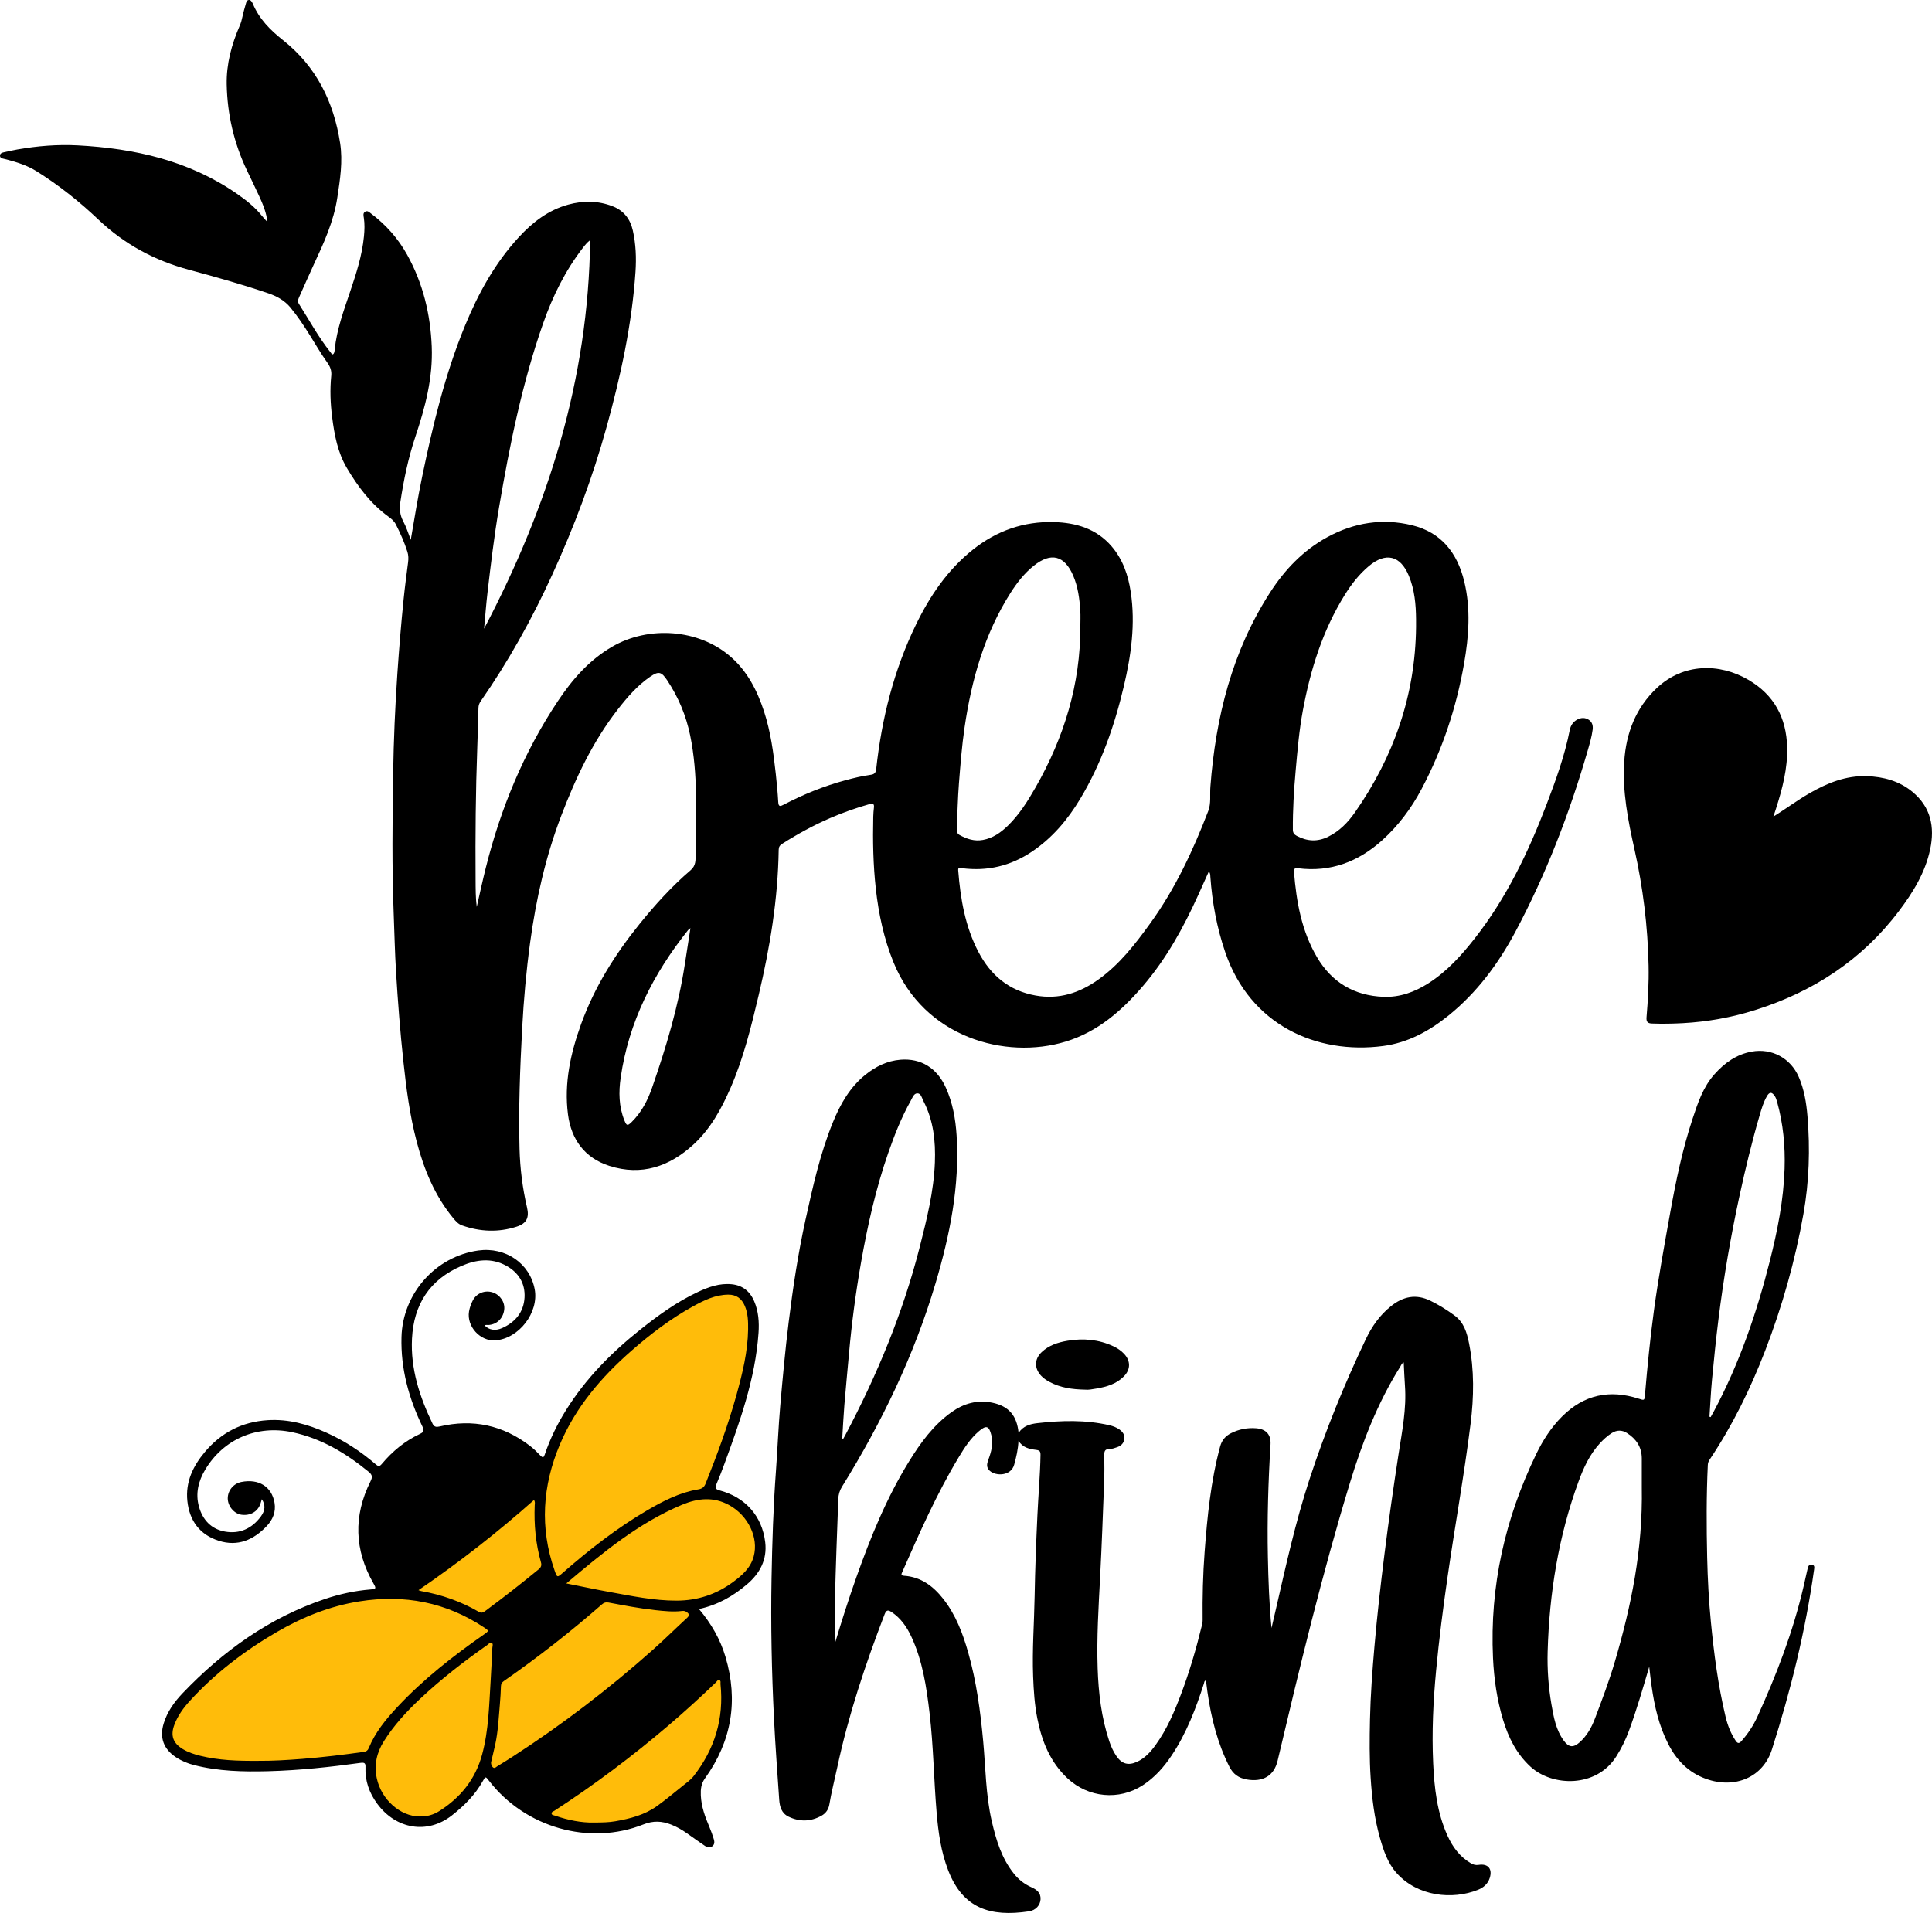
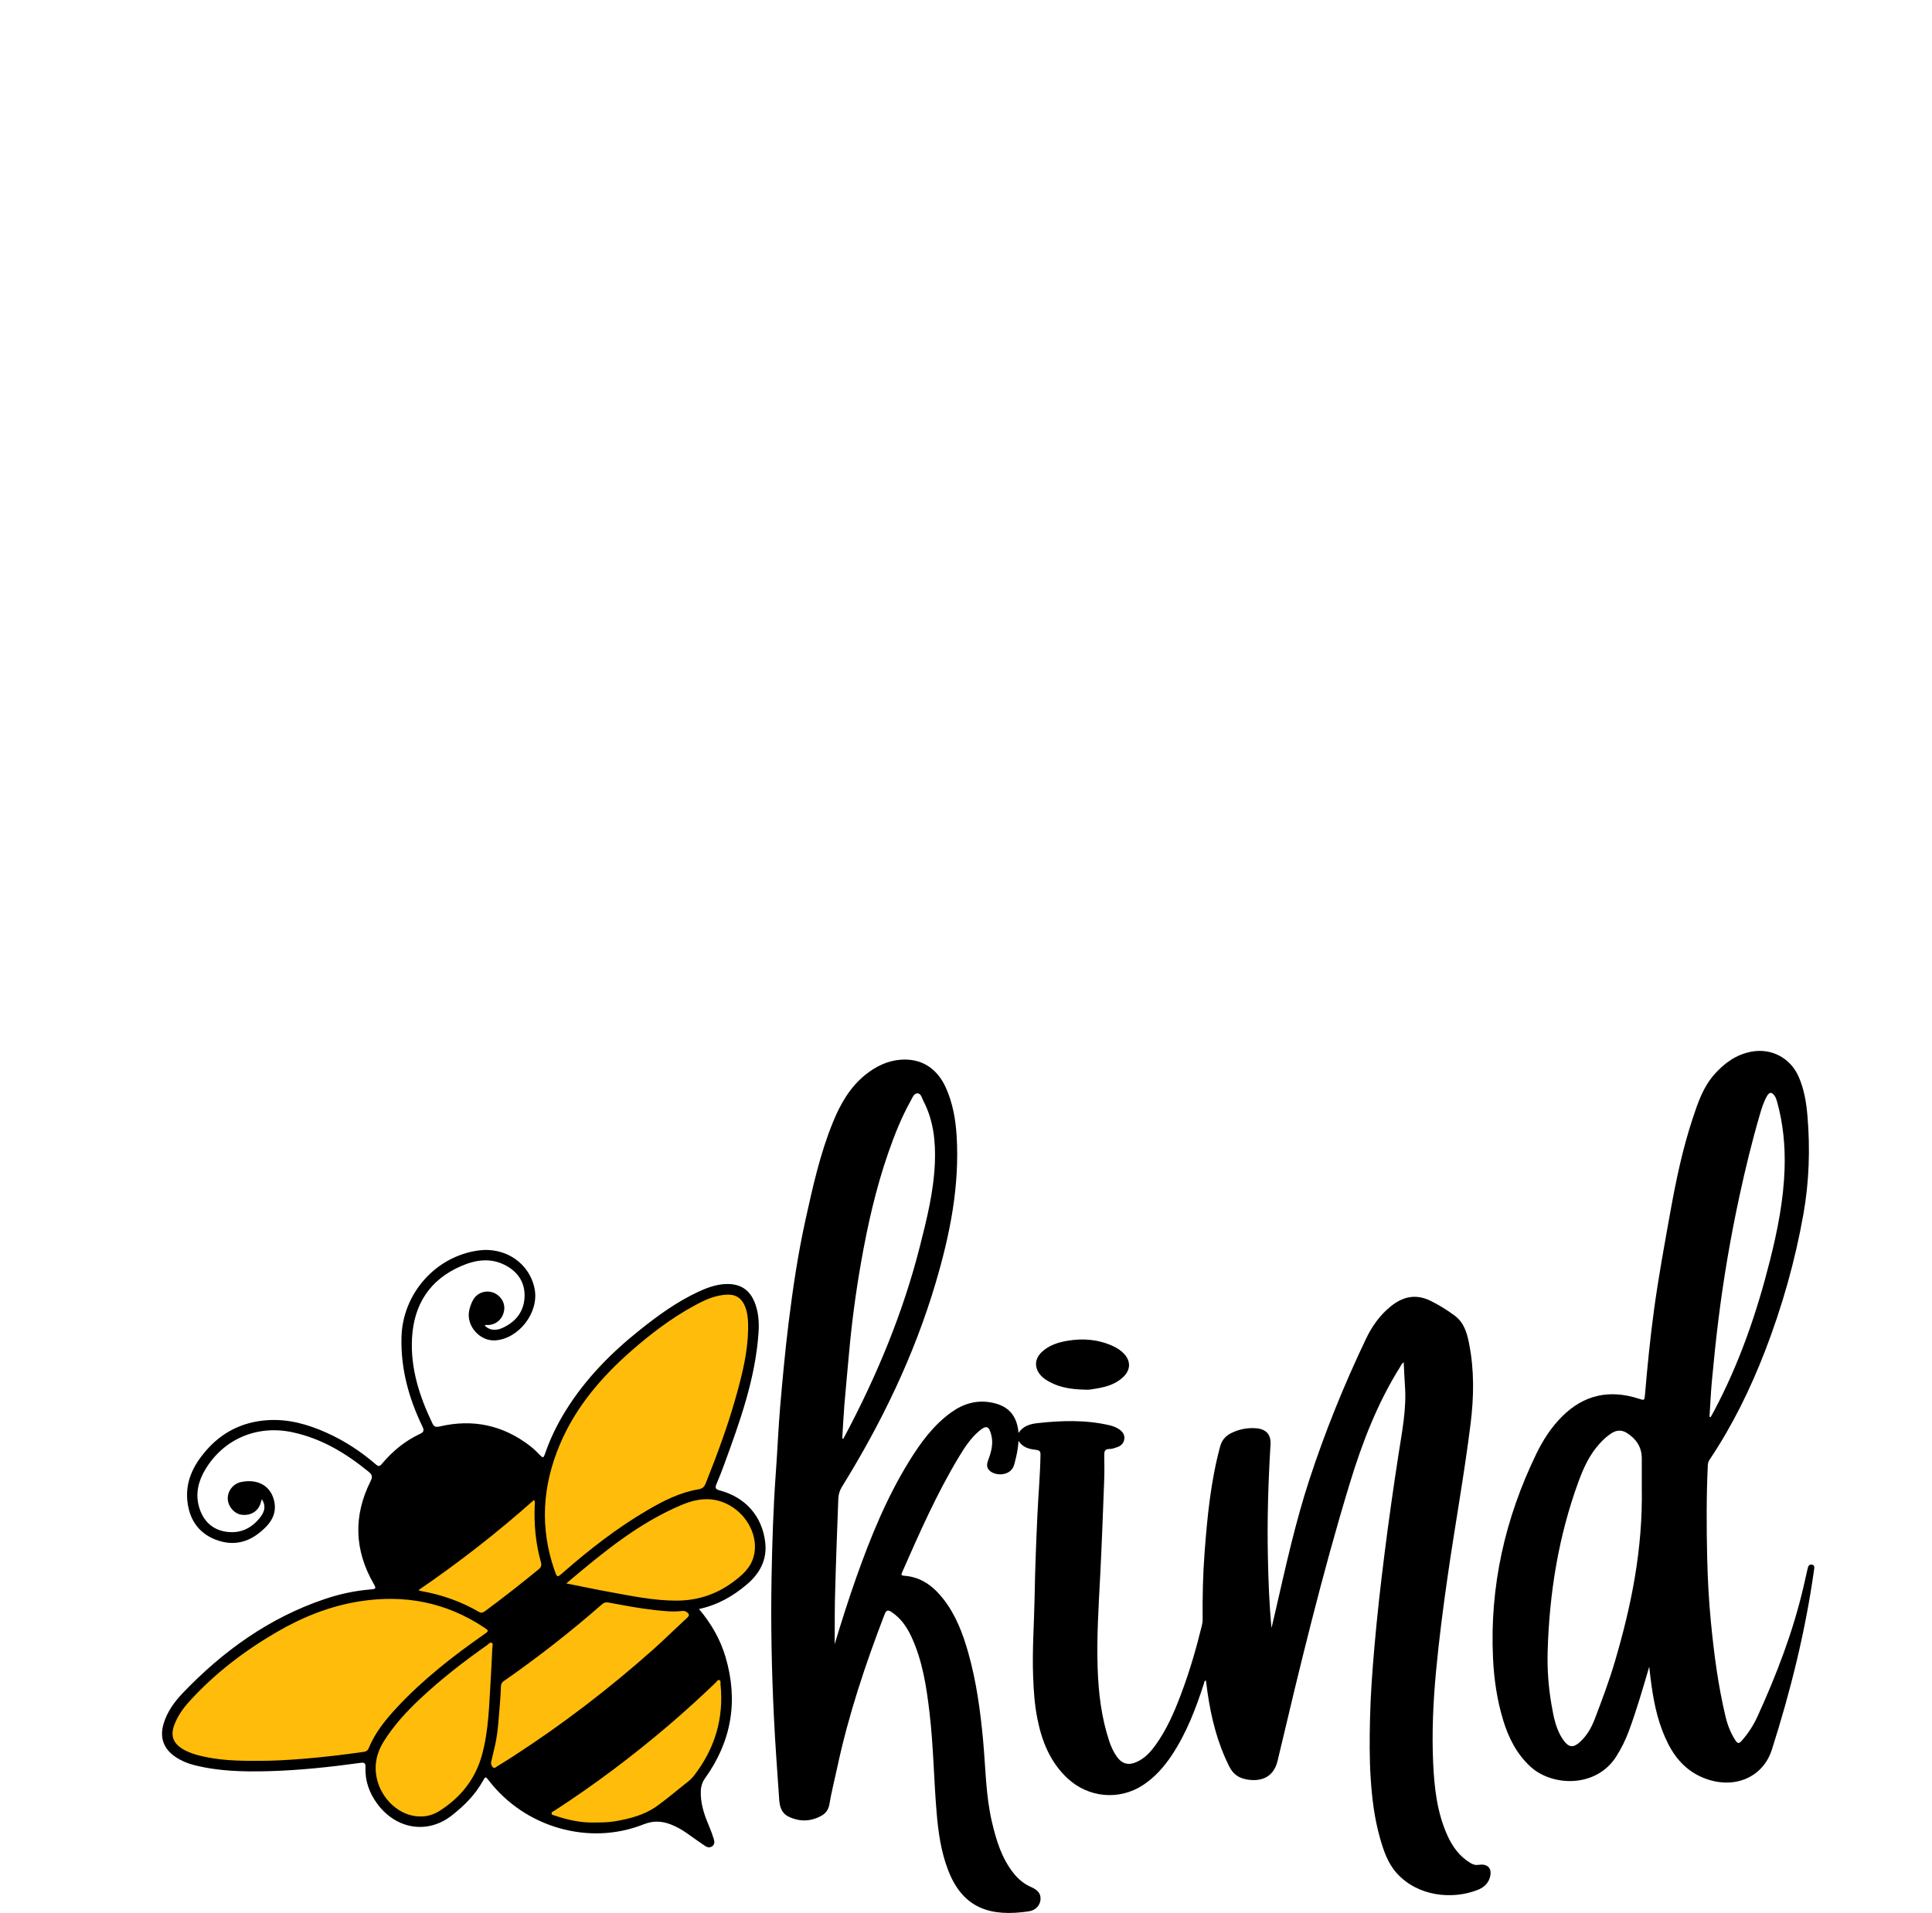
<svg xmlns="http://www.w3.org/2000/svg" version="1.1" id="katman_1" x="0px" y="0px" viewBox="0 0 770.83 763.4" style="enable-background:new 0 0 770.83 763.4;" xml:space="preserve">
  <style type="text/css"> .st0{fill:#FFBC0A;} </style>
  <g>
    <polygon class="st0" points="216.92,587.87 226.98,563.25 242.78,543.55 267.4,524.68 286.68,514.83 294.69,515.24 299.2,518.93 300.43,528.57 294.69,561.61 282.79,595.67 292.84,599.36 300.43,606.75 302.89,619.06 298.79,628.29 288.74,636.7 276.01,641.22 287.71,660.71 290.38,676.92 287.5,695.79 274.99,714.88 256.73,726.98 241.75,730.06 214.26,724.52 192.3,705.44 185.53,717.95 176.3,725.14 161.94,726.16 151.88,717.75 146.34,701.54 116.18,704.62 82.94,702.77 67.96,697.64 67.55,689.02 74.53,676.71 90.33,661.12 113.1,645.73 134.85,638.35 152.29,634.86 " />
    <g>
-       <path d="M106.69,88.6c-0.39-3.74-1.77-7.01-3.24-10.24c-1.62-3.55-3.36-7.04-5.03-10.57c-5.1-10.79-7.73-22.17-7.97-34.08 c-0.16-8.19,1.95-15.95,5.19-23.42c0.5-1.14,0.82-2.3,1.07-3.52c0.39-1.9,0.97-3.77,1.5-5.65c0.14-0.51,0.39-1.01,0.98-1.11 c0.7-0.11,1.04,0.41,1.37,0.9c0.11,0.16,0.21,0.33,0.28,0.51c2.5,6.1,6.99,10.61,12.03,14.59c13.33,10.53,20.27,24.61,22.83,41.08 c1.14,7.35-0.02,14.61-1.13,21.89c-1.45,9.47-5.37,18.01-9.36,26.56c-2.03,4.36-3.93,8.78-5.91,13.17 c-0.39,0.87-0.62,1.66-0.04,2.56c4.15,6.52,7.81,13.37,12.68,19.42c0.23,0.29,0.38,0.71,0.86,0.75c0.67-0.46,0.67-1.26,0.74-1.91 c0.82-8.1,3.64-15.66,6.21-23.3c2.41-7.15,4.73-14.32,5.46-21.89c0.24-2.47,0.33-4.92-0.04-7.38c-0.13-0.88-0.45-1.89,0.53-2.48 c0.91-0.55,1.62,0.19,2.26,0.68c6.01,4.51,10.91,10.02,14.54,16.6c6.28,11.37,9.23,23.57,9.76,36.55 c0.51,12.57-2.63,24.32-6.55,36.02c-2.83,8.46-4.63,17.18-5.97,25.99c-0.39,2.6-0.22,5.15,1.08,7.58 c1.28,2.38,2.08,4.98,3.07,7.53c1.44-8.41,2.8-16.78,4.52-25.09c4.26-20.58,9.14-40.99,17.17-60.49 c5.28-12.82,11.9-24.87,21.37-35.15c5.49-5.97,11.78-10.85,19.76-13.04c5.92-1.62,11.83-1.6,17.62,0.62 c4.49,1.72,7.12,5.07,8.16,9.72c1.22,5.44,1.43,10.95,1.06,16.48c-1.43,21.04-5.89,41.52-11.49,61.78 c-5.62,20.34-13.01,40.05-21.79,59.23c-8.05,17.6-17.42,34.46-28.48,50.36c-0.58,0.83-0.88,1.68-0.9,2.71 c-0.13,5.26-0.28,10.52-0.47,15.78c-0.64,17.54-0.79,35.09-0.67,52.64c0.02,3.64,0,7.27,0.46,10.93 c1.2-5.19,2.31-10.41,3.61-15.58c5.93-23.72,15.12-46.04,28.7-66.45c5.78-8.68,12.51-16.44,21.7-21.78 c14.67-8.53,34.54-7.01,47.12,3.84c6.81,5.87,10.76,13.6,13.5,22c2.64,8.08,3.76,16.45,4.68,24.85c0.41,3.74,0.77,7.49,0.98,11.25 c0.11,2,0.79,1.81,2.21,1.07c7.86-4.11,16.04-7.42,24.61-9.73c3.33-0.9,6.67-1.71,10.09-2.18c1.4-0.19,2.01-0.74,2.18-2.32 c2.19-20.05,7.02-39.4,15.86-57.6c5.59-11.51,12.66-21.96,22.83-30.02c9.43-7.47,20.16-11.23,32.19-10.91 c8.86,0.24,16.96,2.62,23.02,9.66c4.52,5.26,6.65,11.55,7.66,18.28c1.91,12.69,0.16,25.15-2.74,37.48 c-3.72,15.83-9.05,31.09-17.47,45.1c-4.97,8.27-11.11,15.54-19.21,20.99c-8.5,5.72-17.83,7.94-27.99,6.6 c-0.8-0.11-1.54-0.48-1.43,0.94c0.89,11.28,2.75,22.33,8.07,32.5c4.89,9.34,12.21,15.51,22.85,17.4 c9.32,1.65,17.48-1.02,24.96-6.36c8.5-6.06,14.76-14.19,20.8-22.55c9.94-13.77,17.03-29.02,23.09-44.77 c1.17-3.03,0.59-6.43,0.84-9.65c2.1-27.68,8.64-54,23.87-77.61c5.85-9.07,13.2-16.75,22.79-21.99 c10.64-5.81,21.96-7.63,33.75-4.77c11.74,2.85,18.11,11.07,20.87,22.42c2.66,10.96,1.84,21.97-0.08,32.9 c-3.08,17.53-8.62,34.27-16.98,50.02c-4.08,7.69-9.25,14.62-15.75,20.46c-9.53,8.56-20.56,12.73-33.47,11.1 c-1.39-0.18-1.74,0.24-1.64,1.52c0.97,11.88,3.01,23.48,9.16,33.95c5.94,10.11,14.88,15.39,26.55,15.84 c6.57,0.25,12.52-1.94,18.01-5.46c7.39-4.74,13.15-11.15,18.5-18c12.64-16.16,21.35-34.41,28.6-53.45 c3.68-9.66,7.2-19.37,9.2-29.56c0.35-1.79,1.32-3.28,2.97-4.16c1.53-0.82,3.16-0.89,4.64,0.09c1.39,0.92,1.73,2.38,1.52,3.96 c-0.39,2.97-1.26,5.85-2.09,8.71c-7.24,24.92-16.53,49.03-28.75,71.94c-6.81,12.77-15.36,24.29-26.74,33.46 c-7.67,6.18-16.18,10.81-26.04,12.1c-26.52,3.47-53.03-8.36-62.96-37.42c-3.34-9.78-5.21-19.83-5.94-30.12 c-0.05-0.69,0-1.4-0.61-2.13c-1.45,3.22-2.85,6.35-4.26,9.47c-5.87,12.96-12.7,25.36-22,36.22c-8.49,9.92-18.17,18.37-30.94,22.24 c-23.95,7.27-56.4-1.63-68.61-31.67c-3.82-9.41-5.92-19.21-7.05-29.27c-1.07-9.58-1.25-19.19-1.03-28.81 c0.03-1.23,0.13-2.46,0.27-3.69c0.18-1.54-0.46-1.73-1.8-1.35c-5.32,1.52-10.53,3.35-15.61,5.54c-6.7,2.9-13.08,6.39-19.23,10.31 c-0.92,0.59-1.34,1.23-1.36,2.35c-0.29,19.65-3.47,38.91-7.98,57.99c-2.98,12.6-6.04,25.16-11.24,37.08 c-3.64,8.34-7.96,16.28-14.75,22.53c-9.62,8.86-20.77,12.66-33.57,8.57c-9.79-3.13-15.22-10.47-16.53-20.53 c-1.62-12.47,1.03-24.45,5.25-36.12c5.33-14.71,13.52-27.78,23.31-39.9c6.23-7.7,12.86-15.03,20.39-21.47 c2.14-1.84,1.95-4.09,1.97-6.2c0.12-15.91,1.07-31.86-2.18-47.62c-1.64-7.93-4.71-15.26-9.19-21.99 c-2.28-3.43-3.42-3.68-6.78-1.37c-5.09,3.51-9.1,8.15-12.86,12.98c-9.98,12.8-16.81,27.32-22.56,42.36 c-6.27,16.4-10.11,33.43-12.47,50.81c-1.54,11.33-2.55,22.71-3.16,34.13c-0.85,16.04-1.48,32.07-1.05,48.13 c0.21,7.87,1.19,15.67,2.98,23.35c0.95,4.06-0.13,6.39-4.13,7.69c-7.28,2.35-14.59,2.05-21.8-0.51c-1.46-0.52-2.46-1.64-3.43-2.81 c-7.46-9.02-11.75-19.54-14.68-30.72c-2.74-10.46-4.13-21.15-5.28-31.88c-1.28-11.88-2.2-23.79-2.93-35.72 c-0.47-7.65-0.63-15.32-0.93-22.98c-0.73-18.72-0.52-37.45-0.23-56.17c0.21-13.37,0.78-26.75,1.7-40.1 c0.68-9.85,1.48-19.69,2.48-29.5c0.5-4.91,1.15-9.8,1.78-14.7c0.19-1.44,0.17-2.84-0.27-4.24c-1.2-3.79-2.81-7.41-4.62-10.95 c-0.67-1.32-1.79-2.24-2.94-3.07c-7.09-5.15-12.2-11.98-16.6-19.43c-3.69-6.26-4.96-13.21-5.86-20.26 c-0.7-5.49-0.92-11-0.36-16.52c0.2-1.98-0.37-3.56-1.55-5.22c-2.49-3.49-4.66-7.2-6.92-10.85c-2.4-3.87-4.93-7.67-7.82-11.18 c-2.26-2.74-5.34-4.48-8.73-5.64c-10.46-3.57-21.1-6.56-31.77-9.43c-13.7-3.69-25.75-10.18-36.1-20.01 c-7.59-7.21-15.8-13.73-24.71-19.31c-3.7-2.32-7.77-3.58-11.92-4.68c-0.38-0.1-0.76-0.18-1.14-0.27C0.82,63.24,0.02,63.03,0,62.16 c-0.02-0.98,0.85-1.23,1.61-1.4c1.77-0.4,3.55-0.79,5.34-1.11c7.96-1.39,15.97-2.06,24.06-1.63c22.68,1.22,44.27,6.04,63.34,19.19 c3.76,2.6,7.34,5.39,10.2,9C105.22,87.05,105.97,87.81,106.69,88.6z M431.04,249.97c0-2.08,0.11-4.17-0.02-6.24 c-0.31-4.81-0.93-9.58-2.86-14.06c-3.47-8.03-8.85-9.36-15.69-3.91c-3.76,3-6.68,6.75-9.24,10.76 c-10.47,16.45-15.59,34.74-18.39,53.82c-1.08,7.39-1.65,14.84-2.24,22.28c-0.47,6.02-0.58,12.06-0.87,18.1 c-0.05,1.03,0.1,1.93,1.11,2.5c2.91,1.61,5.91,2.6,9.32,1.98c3.95-0.72,7.06-2.89,9.86-5.59c4.63-4.48,8.01-9.88,11.18-15.43 C424.54,294.28,431.1,273.04,431.04,249.97z M564.98,250.25c0-1.04,0.01-2.08,0-3.12c-0.05-5.94-0.58-11.82-2.89-17.38 c-3.37-8.11-9.24-9.47-15.96-3.82c-3.87,3.26-6.94,7.2-9.59,11.47c-8.82,14.17-13.68,29.79-16.71,46.06 c-1.49,7.99-2.17,16.07-2.89,24.15c-0.7,7.83-1.17,15.67-1.11,23.53c0.01,1.21,0.52,1.89,1.55,2.44 c4.12,2.19,8.26,2.44,12.51,0.35c4.51-2.22,7.91-5.71,10.71-9.73C556.1,301.99,564.69,277.48,564.98,250.25z M193.14,250.89 c25.63-48.77,41.66-99.65,42.31-155.06c-1.28,1-2.06,2.01-2.85,3.02c-7.04,9.09-12.06,19.28-15.85,30.06 c-8.41,23.93-13.41,48.69-17.65,73.62c-1.91,11.27-3.28,22.62-4.6,33.97C193.96,241.14,193.61,245.8,193.14,250.89z M275.47,370.39c-0.65,0.55-0.83,0.65-0.95,0.8c-13.85,17.39-23.68,36.63-26.88,58.86c-0.83,5.74-0.76,11.54,1.48,17.07 c0.89,2.19,1.24,2.28,2.9,0.65c3.93-3.88,6.4-8.66,8.18-13.8c5.56-16.04,10.45-32.26,13.02-49.09 C273.93,380.22,274.67,375.56,275.47,370.39z" />
      <path d="M333.02,656.16c2.7-8.98,5.53-17.9,8.65-26.72c5.68-16.02,12.07-31.73,21.03-46.24c4.6-7.45,9.72-14.49,16.96-19.66 c4.87-3.47,10.29-4.99,16.23-3.76c6.58,1.36,9.84,5.14,10.5,12.06c1.85-2.83,4.67-3.58,7.57-3.9c9.59-1.08,19.18-1.36,28.68,0.84 c1.4,0.33,2.75,0.82,3.93,1.65c1.29,0.91,2.19,2.04,2.02,3.74c-0.18,1.77-1.28,2.81-2.86,3.36c-0.98,0.34-2.01,0.73-3.02,0.72 c-1.95-0.02-2.17,0.99-2.13,2.59c0.07,3.57,0.08,7.16-0.06,10.73c-0.48,12.53-0.93,25.06-1.58,37.58c-0.64,12.2-1.41,24.4-1,36.62 c0.33,9.89,1.49,19.69,4.65,29.15c0.7,2.1,1.61,4.12,2.88,5.95c2.14,3.08,4.7,3.8,8.14,2.24c3.19-1.44,5.45-3.96,7.44-6.72 c4.5-6.22,7.49-13.22,10.18-20.35c3.35-8.89,6.02-17.99,8.26-27.22c0.18-0.75,0.35-1.53,0.34-2.3c-0.09-9.1,0.11-18.2,0.8-27.27 c1.07-14.13,2.46-28.21,6.17-41.95c0.68-2.53,2.11-4.23,4.4-5.37c3.17-1.58,6.5-2.22,10.02-1.94c3.89,0.32,5.93,2.49,5.7,6.42 c-0.91,14.93-1.37,29.87-1.06,44.82c0.19,9.48,0.54,18.96,1.45,28.48c0.59-2.53,1.19-5.07,1.77-7.6 c3.96-17.29,7.78-34.62,13.3-51.51c6.29-19.24,13.88-37.97,22.59-56.24c2.39-5.01,5.57-9.54,9.98-13.08 c4.82-3.86,9.95-5.02,15.76-2.18c3.41,1.67,6.57,3.65,9.62,5.89c3.79,2.79,4.94,6.86,5.79,11.11c2.13,10.7,1.95,21.45,0.6,32.21 c-2.55,20.43-6.25,40.69-9.18,61.07c-1.78,12.41-3.39,24.83-4.56,37.31c-1.16,12.3-1.74,24.65-1.17,37 c0.46,9.88,1.55,19.71,5.72,28.89c2.06,4.53,4.91,8.4,9.3,10.98c0.99,0.58,1.93,0.84,3.13,0.65c3.77-0.58,5.57,1.62,4.41,5.24 c-0.75,2.35-2.48,3.82-4.65,4.7c-10.22,4.11-24.16,2.69-32.53-6.71c-3.52-3.95-5.2-8.98-6.62-14c-2.23-7.84-3.19-15.89-3.71-24.02 c-0.5-7.74-0.43-15.47-0.26-23.2c0.21-9.74,0.94-19.45,1.78-29.16c1.07-12.29,2.45-24.55,3.99-36.79 c1.68-13.4,3.59-26.77,5.65-40.12c1.39-8.98,3.19-17.92,2.53-27.09c-0.22-3.08-0.33-6.18-0.49-9.36c-0.84,0.4-1.02,1.13-1.38,1.7 c-9.06,14.44-15.15,30.2-20.09,46.4c-11.16,36.56-20.07,73.72-28.86,110.9c-1.41,5.96-5.85,8.59-12.35,7.43 c-3.17-0.57-5.38-2.12-6.88-5.08c-4.76-9.4-7.26-19.44-8.75-29.79c-0.21-1.47-0.38-2.96-0.58-4.43c-0.01-0.05-0.08-0.09-0.16-0.16 c-0.59,0.2-0.54,0.78-0.68,1.23c-3.22,9.99-6.95,19.76-12.8,28.56c-3.12,4.7-6.8,8.87-11.58,11.98 c-9.48,6.18-21.78,4.98-30.05-2.77c-6.93-6.49-10.21-14.76-12.01-23.78c-1.11-5.55-1.48-11.18-1.69-16.84 c-0.41-10.73,0.42-21.43,0.6-32.14c0.18-10.72,0.61-21.43,1.1-32.14c0.36-8.05,1.11-16.07,1.24-24.13 c0.02-1.43-0.35-1.86-1.76-2.03c-2.65-0.33-5.31-0.85-7.03-3.64c-0.14,3.43-0.88,6.49-1.71,9.54c-1.25,4.6-7.35,4.67-9.79,2.41 c-1.38-1.28-1.13-2.76-0.55-4.31c1.2-3.19,2.08-6.43,1.22-9.89c-0.91-3.69-2-4.08-4.91-1.6c-3.42,2.91-5.82,6.64-8.1,10.43 c-8.81,14.63-15.67,30.23-22.53,45.82c-0.36,0.82-0.63,1.38,0.72,1.47c6.73,0.45,11.63,4.13,15.62,9.21 c5.04,6.41,7.85,13.88,10.03,21.62c3.24,11.49,4.82,23.25,5.91,35.11c0.99,10.72,1.01,21.55,3.46,32.12 c1.73,7.45,3.91,14.71,8.81,20.82c1.86,2.33,4.13,4.14,6.85,5.35c2.14,0.95,3.91,2.2,3.78,4.86c-0.12,2.32-1.85,4.41-4.65,4.83 c-15.47,2.33-26.3-1.22-32.16-16.26c-2.91-7.47-4-15.32-4.66-23.23c-1.11-13.2-1.26-26.47-2.81-39.64 c-1.23-10.47-2.78-20.89-7.31-30.57c-1.81-3.88-4.21-7.31-7.86-9.74c-1.45-0.97-2.12-0.77-2.78,0.93 c-7.65,19.93-14.41,40.12-18.87,61.03c-1.06,4.95-2.33,9.86-3.17,14.86c-0.33,1.99-1.43,3.52-3.15,4.47 c-4.27,2.37-8.68,2.48-13.08,0.38c-2.82-1.35-3.57-3.94-3.77-6.79c-0.74-10.82-1.56-21.63-2.09-32.47 c-0.91-18.64-1.31-37.29-0.97-55.94c0.26-14.29,0.71-28.57,1.76-42.83c0.64-8.68,0.96-17.38,1.72-26.05 c0.96-11.06,1.98-22.11,3.34-33.14c1.7-13.74,3.74-27.42,6.72-40.94c2.92-13.2,5.82-26.42,10.96-38.99 c2.95-7.22,6.75-13.96,12.97-18.95c4.08-3.27,8.69-5.56,13.96-5.98c8.24-0.66,14.59,3.33,18.11,11.14 c2.74,6.07,3.88,12.51,4.3,19.1c1.27,20.22-2.7,39.71-8.39,58.92c-8.55,28.87-21.54,55.73-37.36,81.27 c-0.96,1.56-1.4,3.14-1.46,4.95c-0.5,13.44-1.01,26.88-1.34,40.33C333.01,644.44,333.07,650.29,333.02,656.16z M336.04,574.05 c0.13,0.04,0.27,0.09,0.4,0.13c0.25-0.44,0.5-0.88,0.74-1.32c12.71-23.98,23.08-48.88,29.78-75.24 c2.82-11.09,5.59-22.16,6.04-33.68c0.33-8.58-0.58-16.88-4.6-24.61c-0.6-1.16-0.9-3.02-2.4-3c-1.41,0.01-1.96,1.74-2.61,2.91 c-3.7,6.6-6.48,13.61-8.96,20.74c-4.97,14.28-8.28,28.98-10.89,43.84c-2.13,12.09-3.73,24.26-4.82,36.49 c-0.6,6.79-1.27,13.57-1.83,20.37C336.53,565.11,336.32,569.58,336.04,574.05z" />
      <path d="M658.01,665.14c-2.57,8.77-5.03,17.26-8.09,25.56c-1.33,3.61-3.01,7.03-5.08,10.29c-8.01,12.61-25.58,12-34.23,4.02 c-5.55-5.12-8.77-11.56-10.9-18.61c-2.44-8.05-3.64-16.33-4.03-24.74c-1.34-28.67,4.81-55.75,17.28-81.47 c2.65-5.46,5.91-10.54,10.24-14.87c8.74-8.74,18.99-10.91,30.63-7.14c2.23,0.73,2.28,0.75,2.48-1.54 c0.96-11.32,2.08-22.62,3.61-33.89c1.77-13,4.14-25.9,6.46-38.81c2.27-12.67,4.89-25.26,8.94-37.51 c2.08-6.3,4.18-12.62,8.72-17.72c4.03-4.53,8.76-7.94,14.87-9.04c7.98-1.44,15.47,2.59,18.74,10.07 c2.19,5.01,3.05,10.34,3.5,15.72c1.09,13.07,0.67,26.14-1.62,39.04c-3.31,18.66-8.45,36.85-15.27,54.54 c-5.87,15.21-13,29.78-22.08,43.35c-0.44,0.66-0.75,1.33-0.79,2.16c-0.59,12.34-0.54,24.7-0.26,37.04 c0.2,8.56,0.65,17.13,1.48,25.67c1.24,12.74,2.88,25.42,5.87,37.89c0.81,3.37,2.05,6.57,3.99,9.48c0.77,1.15,1.37,1.29,2.35,0.17 c2.61-2.95,4.74-6.19,6.37-9.77c7.65-16.77,14.23-33.91,18.4-51.91c0.56-2.4,1.1-4.81,1.64-7.22c0.2-0.91,0.6-1.67,1.67-1.49 c1.19,0.2,1,1.14,0.88,2c-3.43,24.45-9.34,48.33-16.84,71.82c-3.51,10.99-14.69,15.83-26.28,11.66 c-7.01-2.52-11.77-7.44-15.08-13.94c-3.68-7.22-5.48-14.98-6.6-22.93C658.59,670.51,658.35,667.99,658.01,665.14z M655.04,593.46 c0-2.75,0.01-7.11,0-11.46c-0.01-4.51-2.23-7.78-5.91-10.12c-1.97-1.25-4.04-1.26-6.07,0.02c-1.83,1.15-3.39,2.61-4.84,4.2 c-3.98,4.37-6.4,9.63-8.39,15.06c-8.04,21.92-11.68,44.66-12.35,67.91c-0.2,7.07,0.31,14.15,1.52,21.14 c0.88,5.06,1.78,10.14,4.92,14.44c1.99,2.73,3.81,2.9,6.34,0.64c2.88-2.57,4.71-5.84,6.07-9.41c2.86-7.53,5.71-15.07,7.98-22.8 C650.84,640.88,655.5,618.38,655.04,593.46z M682.05,565.37c0.16,0.05,0.31,0.11,0.47,0.16c0.43-0.78,0.88-1.55,1.3-2.34 c10.11-18.99,17.07-39.16,22.31-59.96c3.06-12.11,5.49-24.32,5.89-36.86c0.28-9.02-0.55-17.91-2.98-26.62 c-0.23-0.82-0.47-1.62-0.94-2.34c-1.15-1.72-2.14-1.71-3.16,0.09c-1.36,2.39-2.13,5.02-2.89,7.64 c-3.08,10.54-5.66,21.21-7.99,31.94c-3.55,16.38-6.37,32.89-8.44,49.52c-1,7.99-1.8,16-2.56,24.01 C682.59,555.53,682.38,560.46,682.05,565.37z" />
      <path d="M278.88,642.12c4.91,5.83,8.49,12.06,10.57,19.07c5.19,17.48,2.47,33.69-8.17,48.49c-1.55,2.15-1.77,4.37-1.67,6.78 c0.19,4.5,1.72,8.63,3.46,12.72c0.66,1.55,1.23,3.15,1.72,4.76c0.3,1,0.4,2.11-0.61,2.85c-0.98,0.72-2.02,0.47-2.92-0.15 c-2.42-1.64-4.8-3.34-7.19-5.03c-1.97-1.39-4.05-2.59-6.3-3.47c-3.68-1.44-7.11-1.64-11.05-0.07 c-21.63,8.61-47.21,1.25-61.63-17.43c-1.37-1.77-1.39-1.78-2.48,0.18c-3.07,5.49-7.41,9.81-12.32,13.66 c-9.76,7.66-22.28,5.52-29.78-4.65c-3.18-4.31-4.91-9.15-4.69-14.57c0.06-1.54-0.28-1.98-1.97-1.75 c-12.23,1.69-24.48,3-36.85,3.33c-9.98,0.26-19.87,0.04-29.59-2.45c-2.59-0.66-5.05-1.68-7.3-3.18 c-4.85-3.24-6.51-7.78-4.82-13.37c1.43-4.73,4.26-8.65,7.59-12.14c16.09-16.83,34.56-30.12,56.84-37.61 c5.87-1.97,11.9-3.27,18.08-3.78c2.29-0.19,2.35-0.39,1.24-2.34c-7.66-13.38-8.1-27.01-1.22-40.8c0.86-1.72,0.76-2.59-0.75-3.83 c-9.07-7.42-18.9-13.35-30.53-15.79c-14.08-2.96-27.37,2.76-34.65,14.93c-2.74,4.58-3.97,9.52-2.51,14.77 c1.48,5.29,4.89,8.99,10.4,9.96c5.9,1.04,10.74-1.22,14.29-6.02c1.82-2.46,1.86-4.6,0.4-6.9c-0.2,0.67-0.36,1.28-0.57,1.86 c-1.11,3.15-4.09,4.84-7.62,4.33c-2.91-0.42-5.41-3.44-5.41-6.53c0-3.13,2.3-5.91,5.41-6.53c6.93-1.38,12.14,1.83,13.25,8.29 c0.62,3.59-0.69,6.75-3.1,9.29c-5.24,5.54-11.56,8.31-19.17,5.87c-7.58-2.43-11.66-7.98-12.5-15.83c-0.82-7.63,2.26-13.99,7-19.62 c6.51-7.73,14.8-12,25-12.66c8.37-0.54,16.08,1.66,23.56,5.02c7.17,3.22,13.68,7.49,19.62,12.61c1.04,0.89,1.51,0.89,2.42-0.19 c4.22-5.04,9.22-9.17,15.21-11.97c1.59-0.74,1.69-1.44,0.96-2.96c-5.43-11.27-8.69-23.03-8.34-35.71 c0.47-17.27,13.51-32.13,30.62-34.52c10.89-1.52,20.58,5.14,22.52,15.47c1.74,9.29-6.32,19.76-15.71,20.4 c-6.04,0.42-11.48-5.57-10.49-11.52c0.26-1.56,0.8-3.03,1.51-4.41c1.49-2.91,4.88-4.23,7.96-3.2c3,1.01,4.94,3.94,4.57,6.92 c-0.43,3.46-2.95,5.89-6.3,6.08c-0.49,0.03-1.03-0.17-1.49,0.19c1.66,1.78,4.17,2.27,6.93,1.05c5.3-2.34,8.65-6.4,8.97-12.22 c0.31-5.67-2.41-10.04-7.43-12.75c-5.88-3.18-11.87-2.36-17.69,0.13c-12.72,5.45-19.09,15.43-19.78,29.03 c-0.61,12.07,3.04,23.21,8.2,33.94c0.64,1.34,1.51,1.43,2.85,1.12c13.23-3.11,25.27-0.52,36.04,7.76 c1.49,1.14,2.83,2.49,4.14,3.84c0.97,1,1.32,0.85,1.75-0.43c2.11-6.25,5-12.13,8.49-17.72c7.81-12.52,18-22.84,29.46-31.98 c7.23-5.77,14.7-11.19,23.13-15.13c4.26-1.99,8.64-3.59,13.49-3.1c4.4,0.44,7.31,2.87,8.99,6.81c1.72,4.03,2.02,8.31,1.72,12.63 c-1.28,18.33-7.44,35.4-13.68,52.44c-0.96,2.62-1.97,5.23-3.07,7.8c-0.61,1.43-0.57,2.11,1.19,2.58 c10.27,2.71,16.98,10.19,18.23,20.7c0.82,6.87-2.09,12.41-7.28,16.8C292.51,636.97,286.37,640.51,278.88,642.12z M298.48,530.53 c0.04-3.2-0.04-6.39-1.32-9.39c-1.24-2.9-3.33-4.51-6.63-4.48c-5.15,0.05-9.57,2.23-13.91,4.61c-8.93,4.91-17,11.05-24.64,17.74 c-12.06,10.56-22.32,22.54-28.62,37.48c-6.93,16.44-8.05,33.18-2.11,50.18c1.05,3,1.05,2.96,3.41,0.89 c10.53-9.22,21.54-17.81,33.66-24.89c6.36-3.71,12.9-7.08,20.27-8.3c1.56-0.26,2.37-0.9,2.94-2.33c4.66-11.65,9-23.41,12.35-35.51 C296.23,548.02,298.35,539.44,298.48,530.53z M103.14,702.7c5.3,0.05,11.39-0.3,17.48-0.78c8.23-0.65,16.41-1.64,24.57-2.8 c0.92-0.13,1.53-0.52,1.9-1.42c2.57-6.32,6.81-11.5,11.39-16.41c10.34-11.08,22.22-20.37,34.61-29.02 c2.03-1.42,2.04-1.46,0.06-2.78c-15.17-10.1-31.82-13.25-49.69-10.43c-11.84,1.87-22.78,6.28-33.08,12.27 c-12.89,7.5-24.63,16.47-34.7,27.52c-2.55,2.8-4.76,5.86-6.11,9.44c-1.64,4.33-0.54,7.4,3.42,9.76c2.15,1.28,4.49,2.05,6.9,2.64 C87.25,702.5,94.78,702.77,103.14,702.7z M195.91,703.36c0.01,0.77,0.21,1.48,0.78,1.95c0.7,0.58,1.21-0.14,1.71-0.44 c2.11-1.28,4.2-2.59,6.28-3.93c19.69-12.72,38.23-26.95,55.75-42.51c4.66-4.14,9.09-8.55,13.68-12.76 c1.12-1.03,0.91-1.61-0.18-2.36c-0.58-0.4-1.13-0.5-1.82-0.41c-3.57,0.43-7.14,0.04-10.68-0.34c-6.26-0.68-12.45-1.88-18.64-3.03 c-1.09-0.2-1.83,0.03-2.63,0.73c-12.48,10.92-25.52,21.13-39.14,30.6c-0.76,0.53-1.13,1.14-1.16,2.08c-0.08,2.33-0.2,4.67-0.41,7 c-0.48,5.43-0.71,10.89-1.86,16.23C197.06,698.59,196.46,700.98,195.91,703.36z M167.38,724.9c2.89,0.1,5.57-0.67,7.97-2.2 c8.43-5.38,14.33-12.67,16.99-22.47c2.65-9.75,2.8-19.77,3.43-29.74c0.27-4.28,0.45-8.56,0.66-12.84 c0.03-0.69,0.42-1.62-0.21-2.01c-0.68-0.42-1.26,0.45-1.81,0.84c-9.43,6.62-18.51,13.68-26.91,21.58 c-5.41,5.09-10.41,10.55-14.38,16.88c-2.85,4.55-3.92,9.41-2.79,14.73C152.14,718.1,159.61,724.82,167.38,724.9z M225.94,631.9 c6.15,1.22,11.73,2.42,17.34,3.43c8.81,1.59,17.57,3.45,26.61,3.44c8.38-0.01,15.84-2.46,22.54-7.4c3.65-2.69,7.02-5.6,8.28-10.25 c2.04-7.49-2.21-16.3-9.78-20.47c-6.26-3.45-12.5-2.77-18.77-0.16C254.81,607.75,240.55,619.56,225.94,631.9z M236.73,727.32 c3.58-0.01,6.18-0.06,8.75-0.51c5.93-1.03,11.72-2.52,16.68-6.09c3.48-2.51,6.78-5.26,10.12-7.95c1.56-1.26,3.23-2.39,4.49-4.01 c8.41-10.8,12.11-22.96,10.7-36.62c-0.06-0.56,0.22-1.34-0.38-1.61c-0.75-0.34-1.09,0.52-1.52,0.93 c-6.19,5.95-12.53,11.72-19.06,17.29c-14.37,12.24-29.43,23.55-45.26,33.83c-0.47,0.3-1.25,0.49-1.18,1.15 c0.07,0.67,0.87,0.66,1.4,0.85C226.72,726.41,232.12,727.42,236.73,727.32z M166.96,634.59c0.62,0.21,0.86,0.33,1.11,0.37 c8.14,1.44,15.83,4.13,22.98,8.29c1.19,0.69,1.94,0.11,2.79-0.52c7.16-5.3,14.16-10.79,21.05-16.44c1-0.82,1.28-1.6,0.93-2.85 c-2.1-7.44-2.8-15.05-2.48-22.76c0.03-0.62,0.24-1.28-0.29-2.08C198.51,611.53,183.24,623.47,166.96,634.59z" />
-       <path d="M707.55,325.89c4.96-3.1,9.48-6.49,14.39-9.31c7.08-4.08,14.51-7.1,22.85-6.83c6.63,0.22,12.88,1.88,18.13,6.17 c7.44,6.07,9.08,14.07,7.18,23.04c-1.97,9.31-6.87,17.23-12.51,24.68c-14.74,19.48-34.21,32.18-57.35,39.46 c-9.39,2.96-19.02,4.68-28.87,5.22c-4.1,0.22-8.17,0.29-12.27,0.14c-1.68-0.06-2.32-0.64-2.17-2.47 c0.58-6.86,0.96-13.74,0.82-20.63c-0.32-15.7-2.22-31.2-5.65-46.52c-2.57-11.49-4.84-23.05-4.07-34.92 c0.74-11.34,4.59-21.44,13.04-29.38c10.48-9.85,24.91-10.01,36.5-3.23c10.23,5.98,15.17,15.09,15.47,26.89 c0.22,8.53-1.92,16.6-4.48,24.61C708.25,323.84,707.89,324.86,707.55,325.89z" />
      <path d="M433.09,554.58c-5.49-0.1-10.06-0.81-14.3-3.07c-1.27-0.68-2.46-1.46-3.44-2.52c-2.73-2.96-2.67-6.59,0.23-9.37 c2.89-2.76,6.54-3.92,10.36-4.56c6.29-1.05,12.42-0.53,18.26,2.2c1.6,0.75,3.06,1.71,4.28,3.01c2.66,2.85,2.65,6.25-0.09,9.02 c-2.98,3.02-6.83,4.14-10.85,4.83C435.85,554.42,434.1,554.72,433.09,554.58z" />
    </g>
  </g>
</svg>